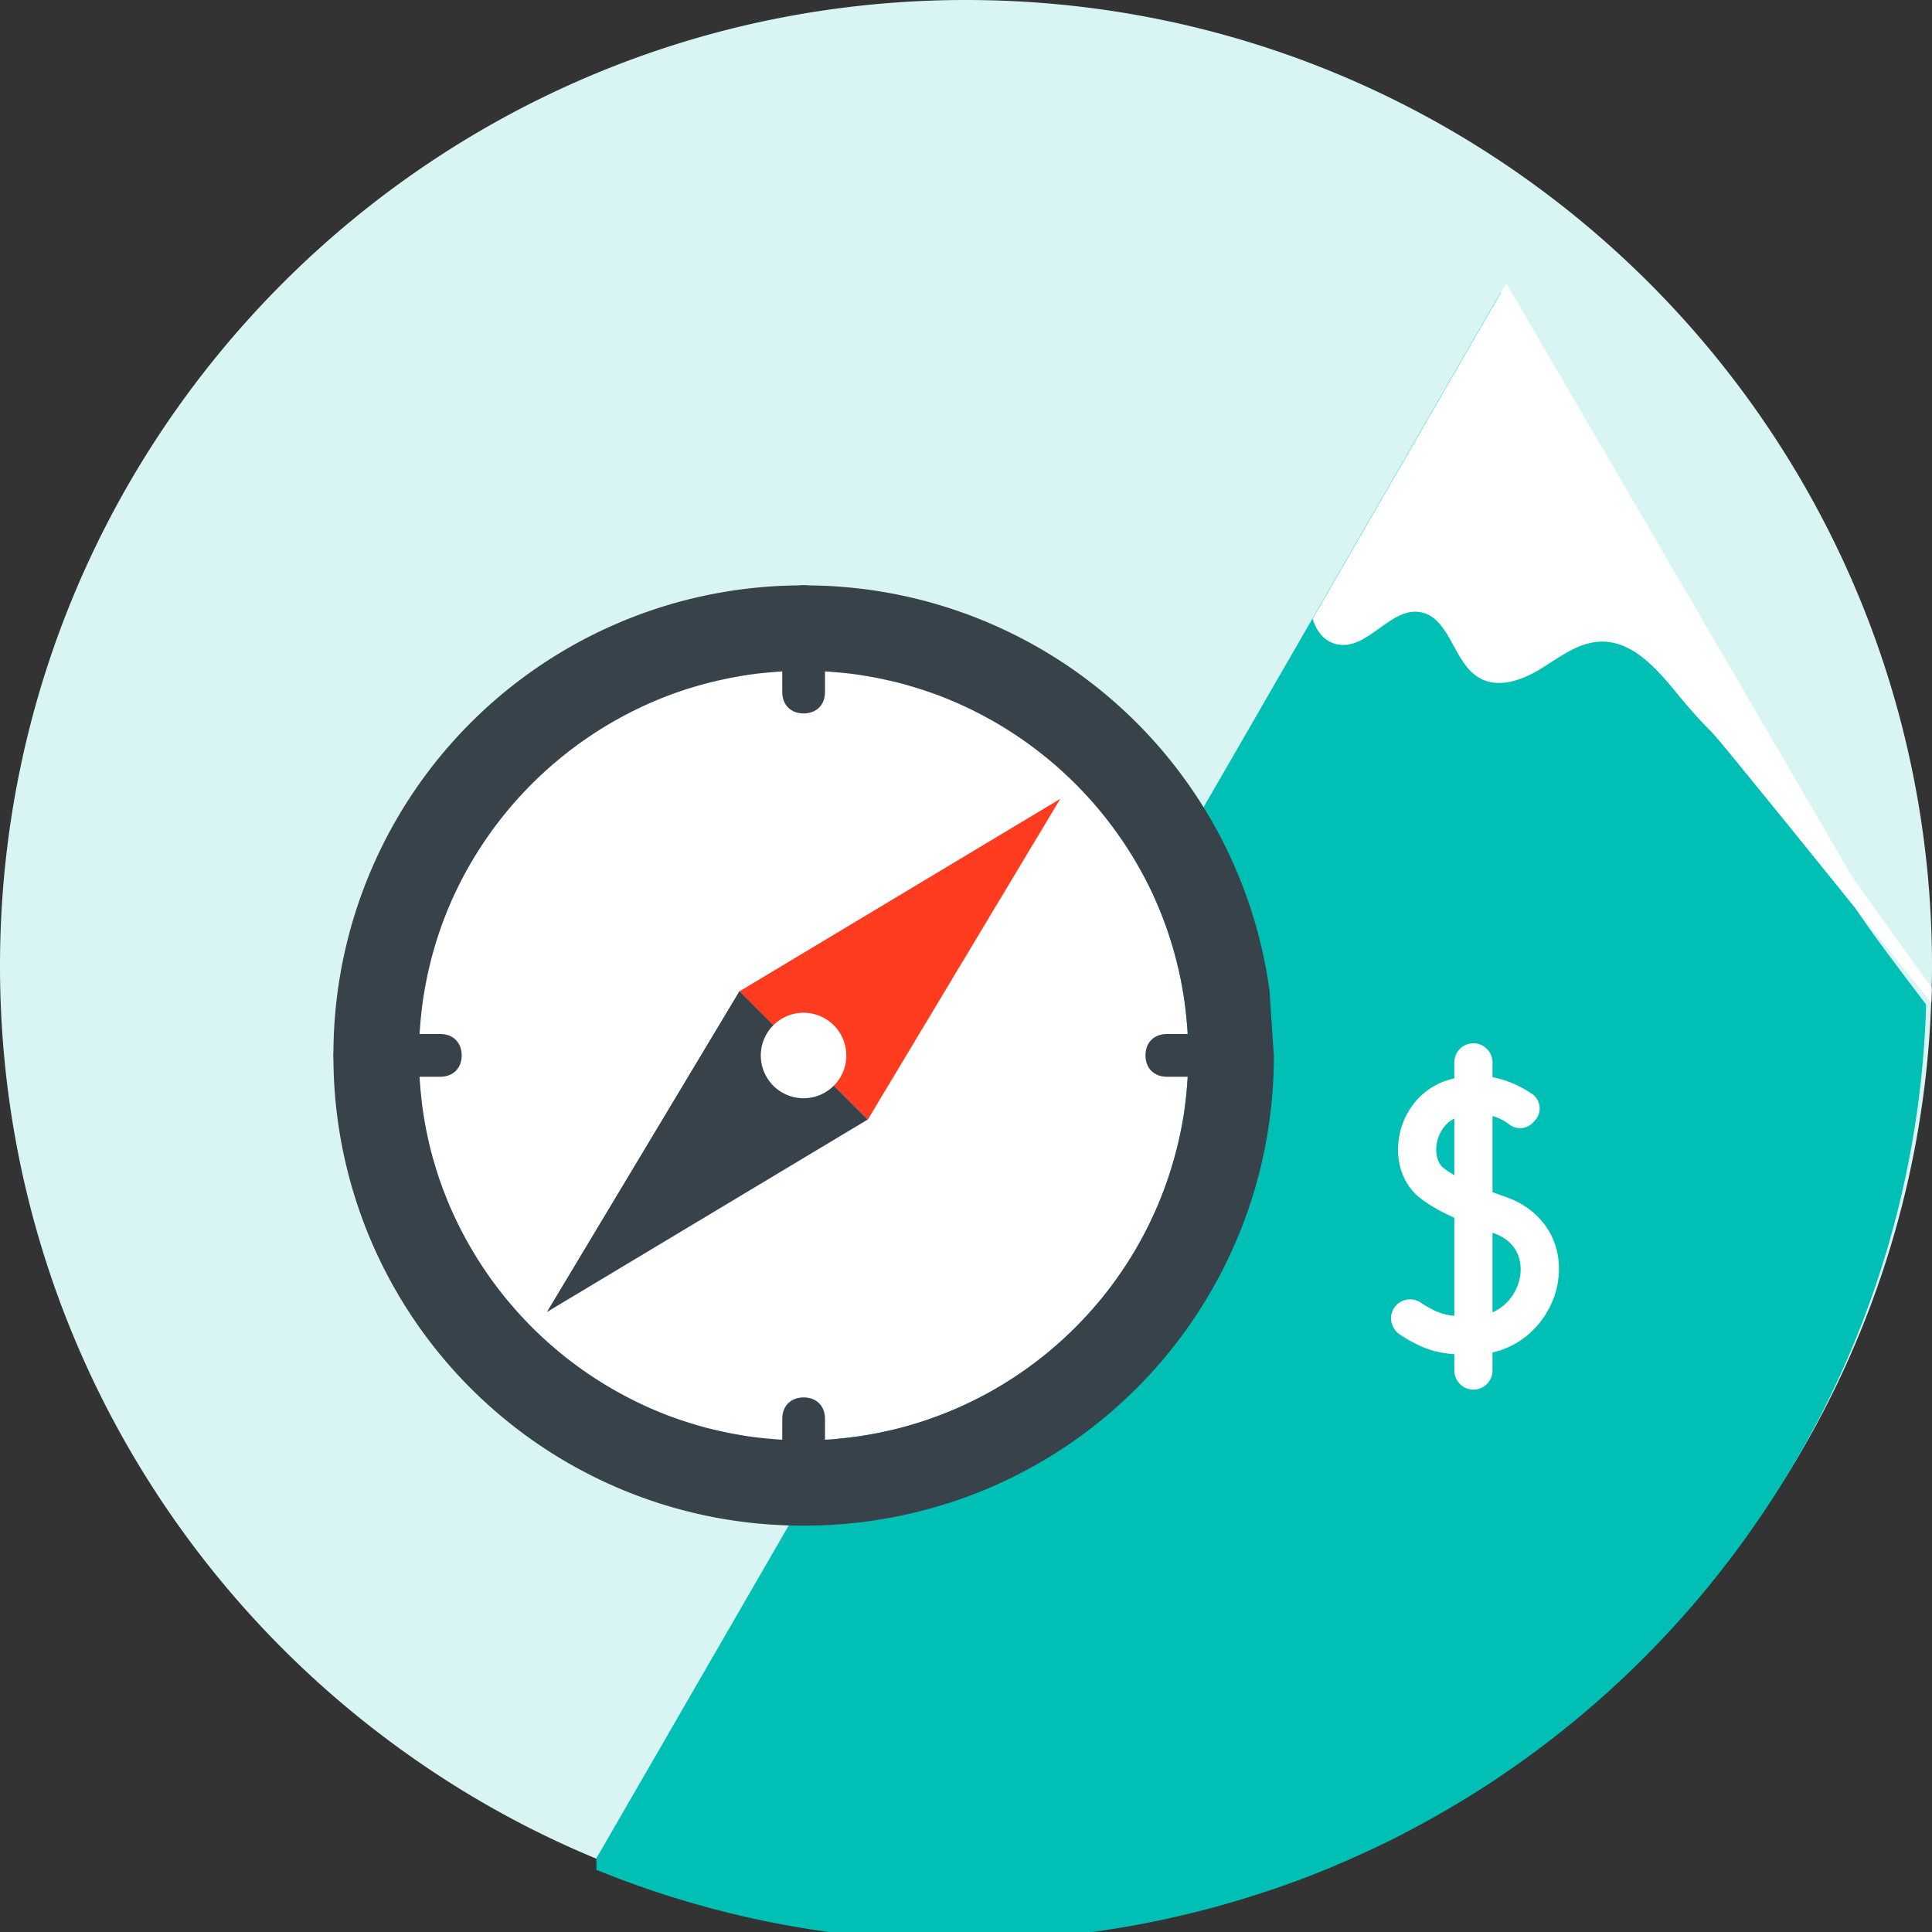
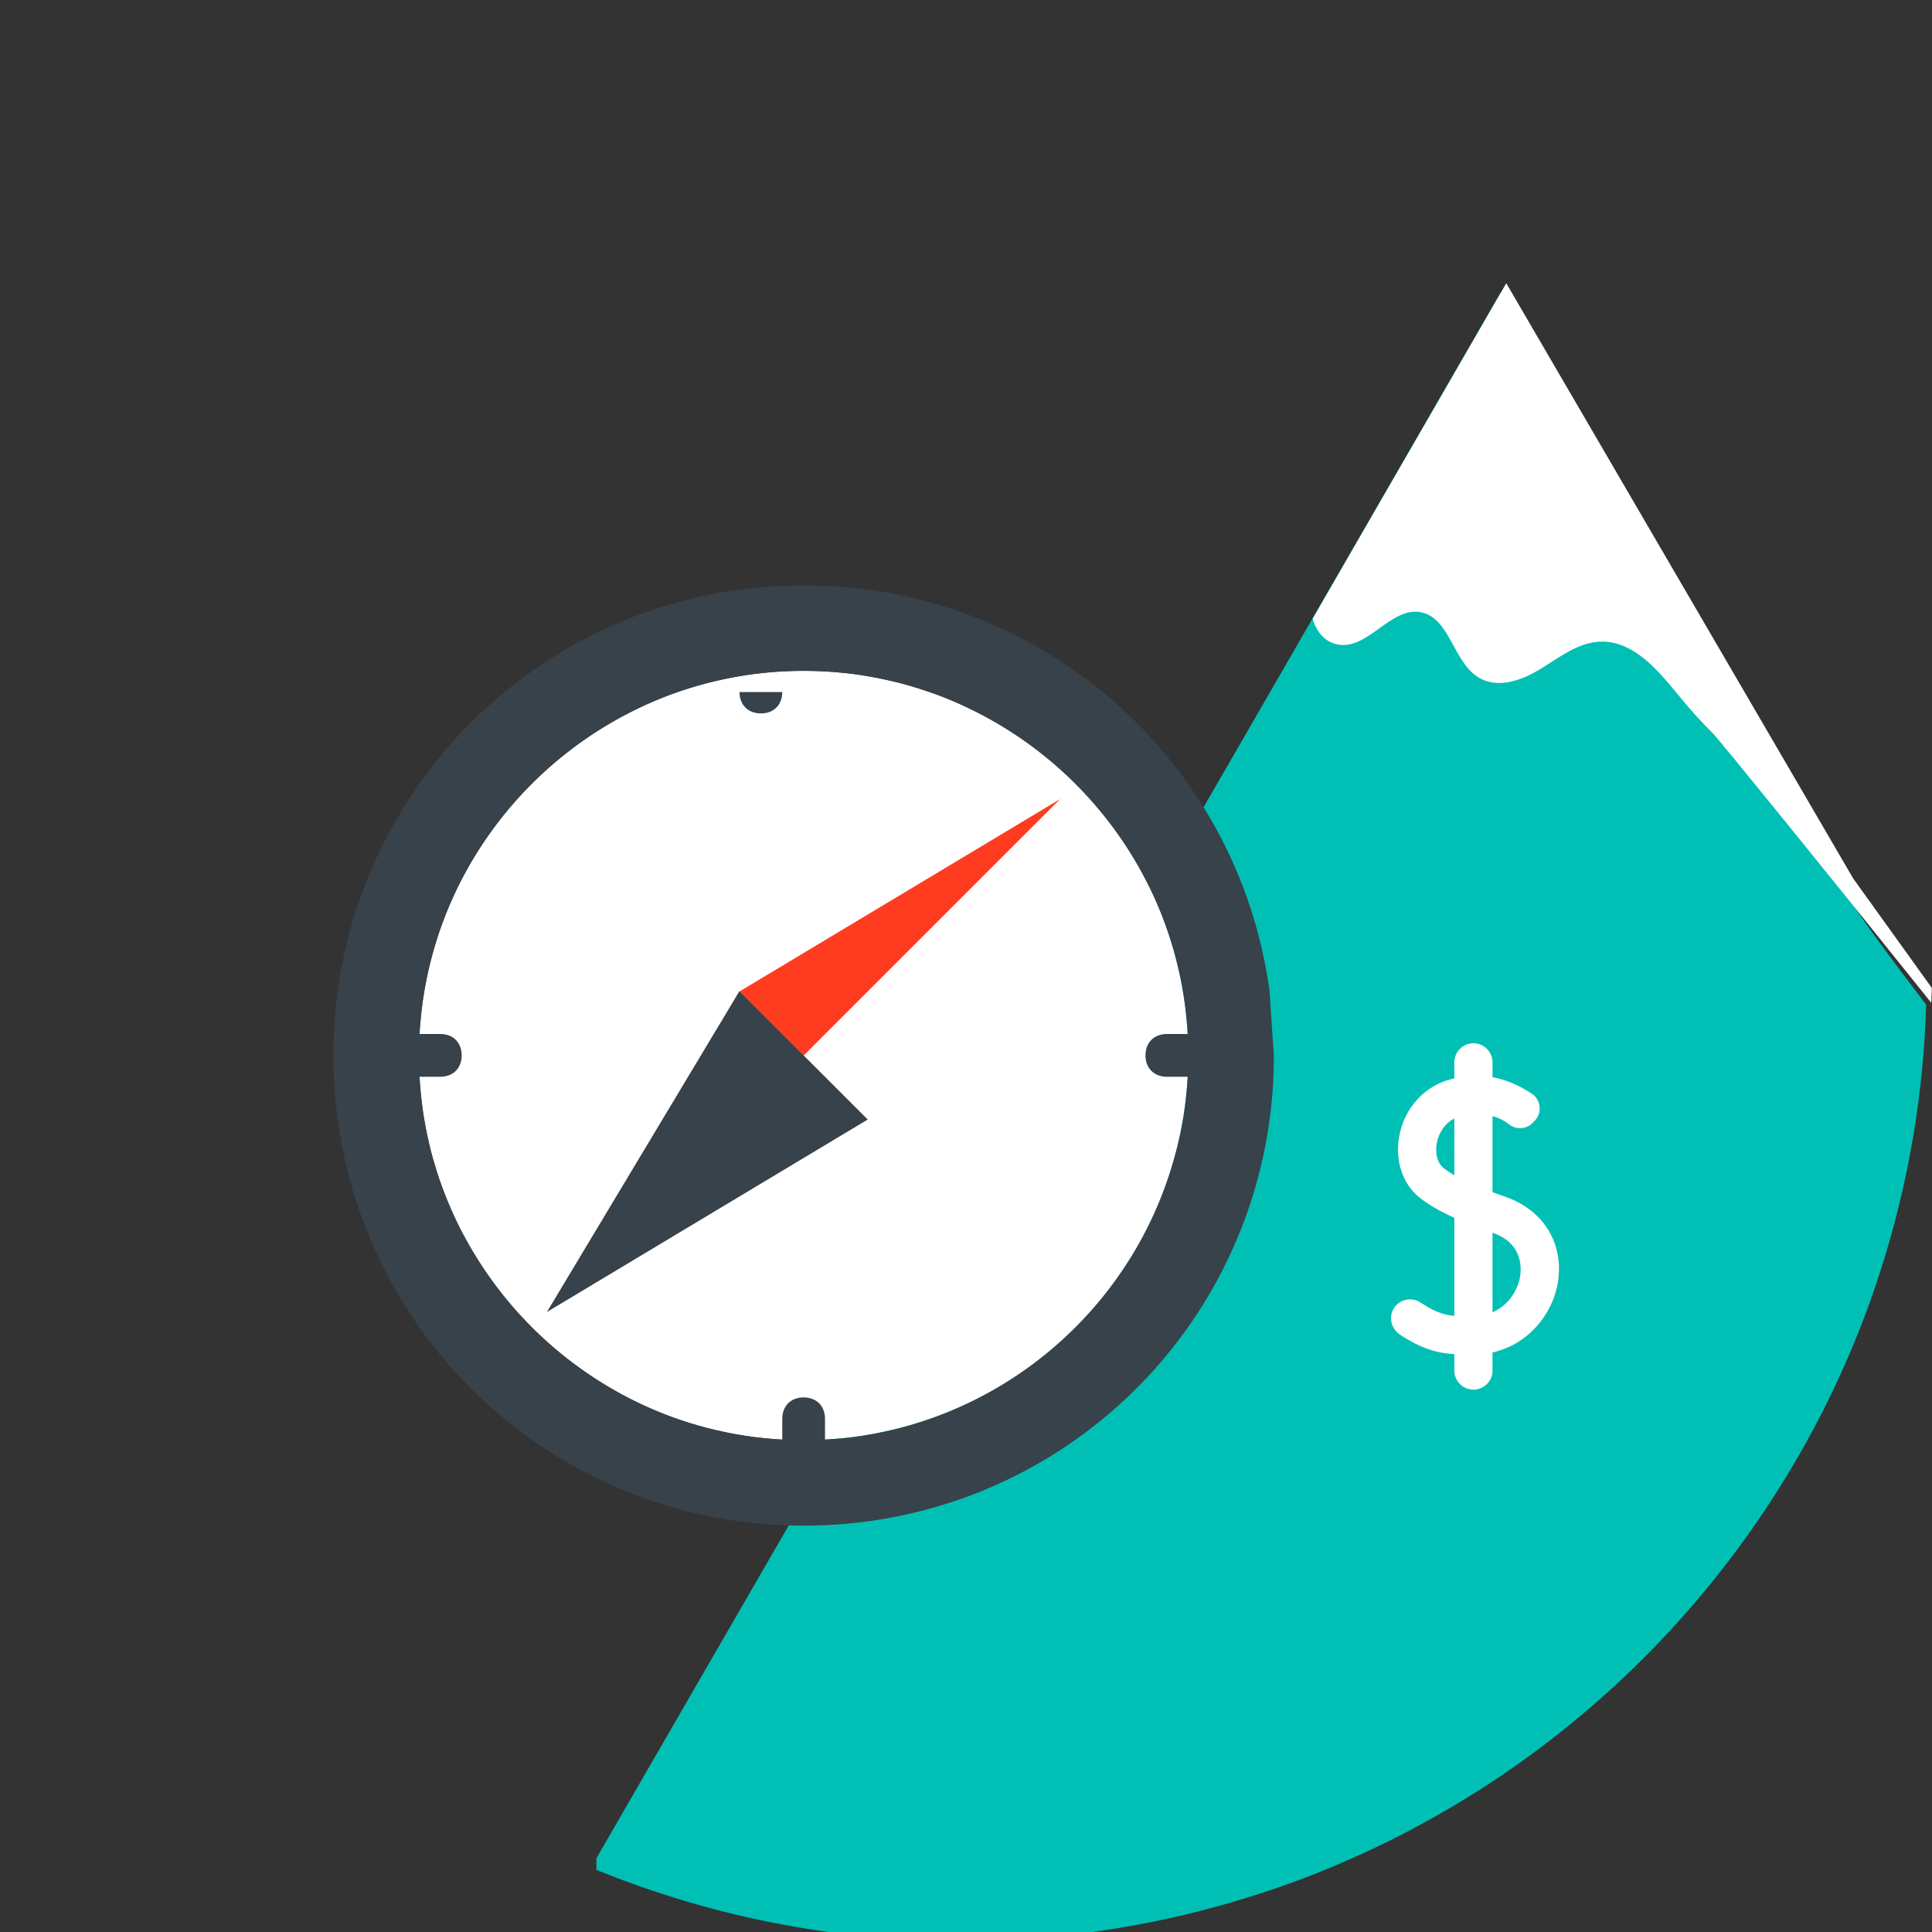
<svg xmlns="http://www.w3.org/2000/svg" width="100" height="100" viewBox="0 0 100 100">
  <rect x="0" y="0" width="100" height="100" fill="#333333" stroke="none" />
  <defs>
    <clipPath id="a">
-       <path d="M0 0h100v100H0z" />
-     </clipPath>
+       </clipPath>
    <clipPath id="b">
      <path d="M30.87 14.66h69.105v85.341H30.87z" />
    </clipPath>
  </defs>
  <g clip-path="url(#a)">
    <path fill="#d8f5f4" d="M100 50c0 .376-.006.753-.018 1.13 0 .135 0 .27-.011.405 0 .124 0 .247-.012.37a49.724 49.724 0 01-3.094 15.554 49.38 49.38 0 01-3.806 7.965 50.239 50.239 0 01-15.577 16.352 51.715 51.715 0 01-4.653 2.718c-.882.459-1.788.882-2.7 1.282a45.502 45.502 0 01-4.582 1.753A49.775 49.775 0 0150 100a49.796 49.796 0 01-21.571-4.882 49.545 49.545 0 01-7.323-4.312A50.189 50.189 0 016.724 75.059C2.446 67.689 0 59.129 0 50 0 22.382 22.388 0 50 0c27.618 0 50 22.382 50 50" />
  </g>
  <g clip-path="url(#b)">
    <path fill="#00c0b5" d="M99.695 51.996c-2.288-3.005-4.205-5.588-4.11-5.876l-3.948-6.841-.123-.212-13.83-23.947L67.66 32.49l-3.917 6.789-3.747 6.482-.9 1.57-.465.807-1.03 1.776-1.006 1.747-1.788 3.094c-.005 0-.005.006-.005.006l-.018.03-4.13 7.153-.023.04c0 .007 0 .007-.006.012l-3.84 6.648L30.59 96.667a49.793 49.793 0 0019.135 3.794 49.79 49.79 0 0015.547-2.47 45.457 45.457 0 004.583-1.753c.91-.4 1.817-.824 2.7-1.283a51.641 51.641 0 004.653-2.717 50.243 50.243 0 0015.576-16.353 49.332 49.332 0 004.541-10.083 49.724 49.724 0 002.359-13.435z" />
  </g>
  <path fill="#fff" d="M99.975 51.536c.013-.135.013-.27.013-.405l-4.066-5.66L77.964 14.66 67.94 32.03c.218.689.642 1.224 1.347 1.336 1.547.241 2.688-1.947 4.23-1.682 1.547.276 1.694 2.629 3.052 3.405.983.571 2.23.118 3.195-.482.964-.594 1.917-1.347 3.047-1.394.47-.018.9.076 1.3.259 1.147.506 2.077 1.67 2.911 2.688.518.63 1.065 1.23 1.642 1.806.318.312 6.294 7.682 11.3 13.941zM41.591 34.72c10.997 0 19.911 8.915 19.911 19.911 0 10.997-8.914 19.911-19.91 19.911-10.997 0-19.912-8.914-19.912-19.91 0-10.997 8.915-19.912 19.911-19.912" />
  <path fill="#37424a" d="M65.933 54.636A24.263 24.263 0 0150.73 77.211a24.473 24.473 0 01-9.135 1.755 24.265 24.265 0 01-24.336-24.33A24.266 24.266 0 0141.596 30.3 24.259 24.259 0 0165.71 51.282zm-19.725 19.37a19.945 19.945 0 009.417-5.267 19.925 19.925 0 005.22-9.045c.18-.661.32-1.339.432-2.023.045-.32.09-.632.119-.96a19.228 19.228 0 00.097-1.286c.007-.26.015-.52.015-.789 0-.267-.008-.542-.015-.81-.007-.097-.007-.2-.015-.298a19.823 19.823 0 00-.082-.966c-.03-.328-.074-.64-.119-.96a31.35 31.35 0 00-.141-.796c-.052-.26-.104-.52-.171-.78a19.65 19.65 0 00-1.294-3.734 20.138 20.138 0 00-11.18-10.332 23.707 23.707 0 00-1.51-.491 12.73 12.73 0 00-.773-.201c-.26-.06-.52-.12-.78-.171-.26-.052-.529-.097-.797-.141a14.548 14.548 0 00-.996-.127c-.305-.03-.618-.06-.93-.075-.097-.007-.2-.007-.298-.014-.267-.007-.543-.015-.81-.015-.268 0-.543.008-.811.015-.097.007-.2.007-.298.014-.312.016-.624.045-.93.075-.334.03-.669.074-.996.127-.268.044-.536.089-.796.14-.26.053-.52.112-.78.172a18.973 18.973 0 00-1.532.431c-.254.082-.506.171-.752.26a20.137 20.137 0 00-11.18 10.332 19.65 19.65 0 00-1.294 3.734c-.066.26-.119.52-.17.781-.052.268-.097.528-.142.796-.044.32-.089.632-.119.96-.036.32-.059.64-.082.966-.007.097-.007.2-.014.298-.008.268-.015.543-.015.81 0 .269.007.529.015.79.007.103.007.208.014.312.023.327.046.654.082.974.03.327.075.64.12.96.044.267.089.528.14.795.052.26.112.52.171.781.06.26.127.521.201.774.075.253.15.506.231.758.082.254.171.499.26.744.097.253.194.499.29.737a20.143 20.143 0 0011.492 11.053c.253.09.498.179.752.26.245.082.505.156.758.231.253.074.513.141.773.2.26.06.52.12.781.172.26.052.528.096.796.141.327.052.662.096.997.126.305.03.617.06.93.075.096.007.2.007.297.015.268.007.543.015.81.015.268 0 .544-.008.811-.015.097-.008.201-.008.298-.015.312-.015.625-.045.93-.075.334-.03.67-.074.996-.126.268-.045.528-.09.796-.141z" />
-   <path fill="#37424a" d="M22.79 55.732h-4.424c-.663 0-1.106-.442-1.106-1.106 0-.664.443-1.106 1.106-1.106h4.425c.664 0 1.106.442 1.106 1.106 0 .664-.442 1.106-1.106 1.106M64.82 55.732h-4.424c-.664 0-1.106-.442-1.106-1.106 0-.664.442-1.106 1.106-1.106h4.425c.663 0 1.106.442 1.106 1.106 0 .664-.443 1.106-1.106 1.106M40.49 35.821v-4.425c0-.663.442-1.106 1.106-1.106.664 0 1.106.443 1.106 1.106v4.425c0 .664-.442 1.106-1.106 1.106-.664 0-1.106-.442-1.106-1.106M40.49 77.86v-4.424c0-.664.443-1.106 1.106-1.106.664 0 1.106.442 1.106 1.106v4.425c0 .663-.442 1.105-1.106 1.105-.664 0-1.106-.442-1.106-1.105" />
-   <path fill="#ff3c1f" d="M44.917 57.952l-6.637-6.637 16.592-9.955z" />
+   <path fill="#37424a" d="M22.79 55.732h-4.424c-.663 0-1.106-.442-1.106-1.106 0-.664.443-1.106 1.106-1.106h4.425c.664 0 1.106.442 1.106 1.106 0 .664-.442 1.106-1.106 1.106M64.82 55.732h-4.424c-.664 0-1.106-.442-1.106-1.106 0-.664.442-1.106 1.106-1.106h4.425c.663 0 1.106.442 1.106 1.106 0 .664-.443 1.106-1.106 1.106M40.49 35.821v-4.425v4.425c0 .664-.442 1.106-1.106 1.106-.664 0-1.106-.442-1.106-1.106M40.49 77.86v-4.424c0-.664.443-1.106 1.106-1.106.664 0 1.106.442 1.106 1.106v4.425c0 .663-.442 1.105-1.106 1.105-.664 0-1.106-.442-1.106-1.105" />
  <path fill="#37424a" d="M38.276 51.31l6.637 6.637-16.593 9.955z" />
  <path fill="#37424a" d="M38.276 51.31L28.32 67.902l13.275-13.274z" />
  <path fill="#ff3c1f" d="M41.599 54.634L54.872 41.36 38.28 51.316z" />
  <g>
-     <path fill="#fff" d="M41.592 52.42a2.212 2.212 0 110 4.425 2.212 2.212 0 010-4.425" />
-   </g>
+     </g>
  <g>
    <path fill="#fff" d="M78.68 66.072c-.123.726-.607 1.496-1.428 1.852v-4.117l.045.016c1.543.544 1.448 1.86 1.382 2.25zm-3.96-5.614c-.313-.247-.45-.755-.349-1.294.086-.457.368-.999.905-1.27v2.934a4.727 4.727 0 01-.556-.37zm3.236 1.502a38.882 38.882 0 01-.704-.256v-3.936a2.5 2.5 0 01.898.458.918.918 0 001.203-.128l.096-.103a.916.916 0 00-.165-1.386c-.522-.343-1.202-.7-2.032-.853v-.768a.988.988 0 10-1.976 0v.828a5.638 5.638 0 00-.32.086c-1.296.39-2.264 1.498-2.527 2.891-.24 1.274.17 2.505 1.071 3.211.455.357 1.015.684 1.776 1.027v5.078c-.624-.061-1.05-.235-1.75-.693a.988.988 0 00-1.428.392c-.225.453-.047 1.006.377 1.282 1.09.707 1.85.936 2.801 1.001v.847a.988.988 0 101.976 0v-.935c1.896-.428 3.112-2.024 3.377-3.597.337-2.008-.712-3.753-2.673-4.446z" />
  </g>
</svg>